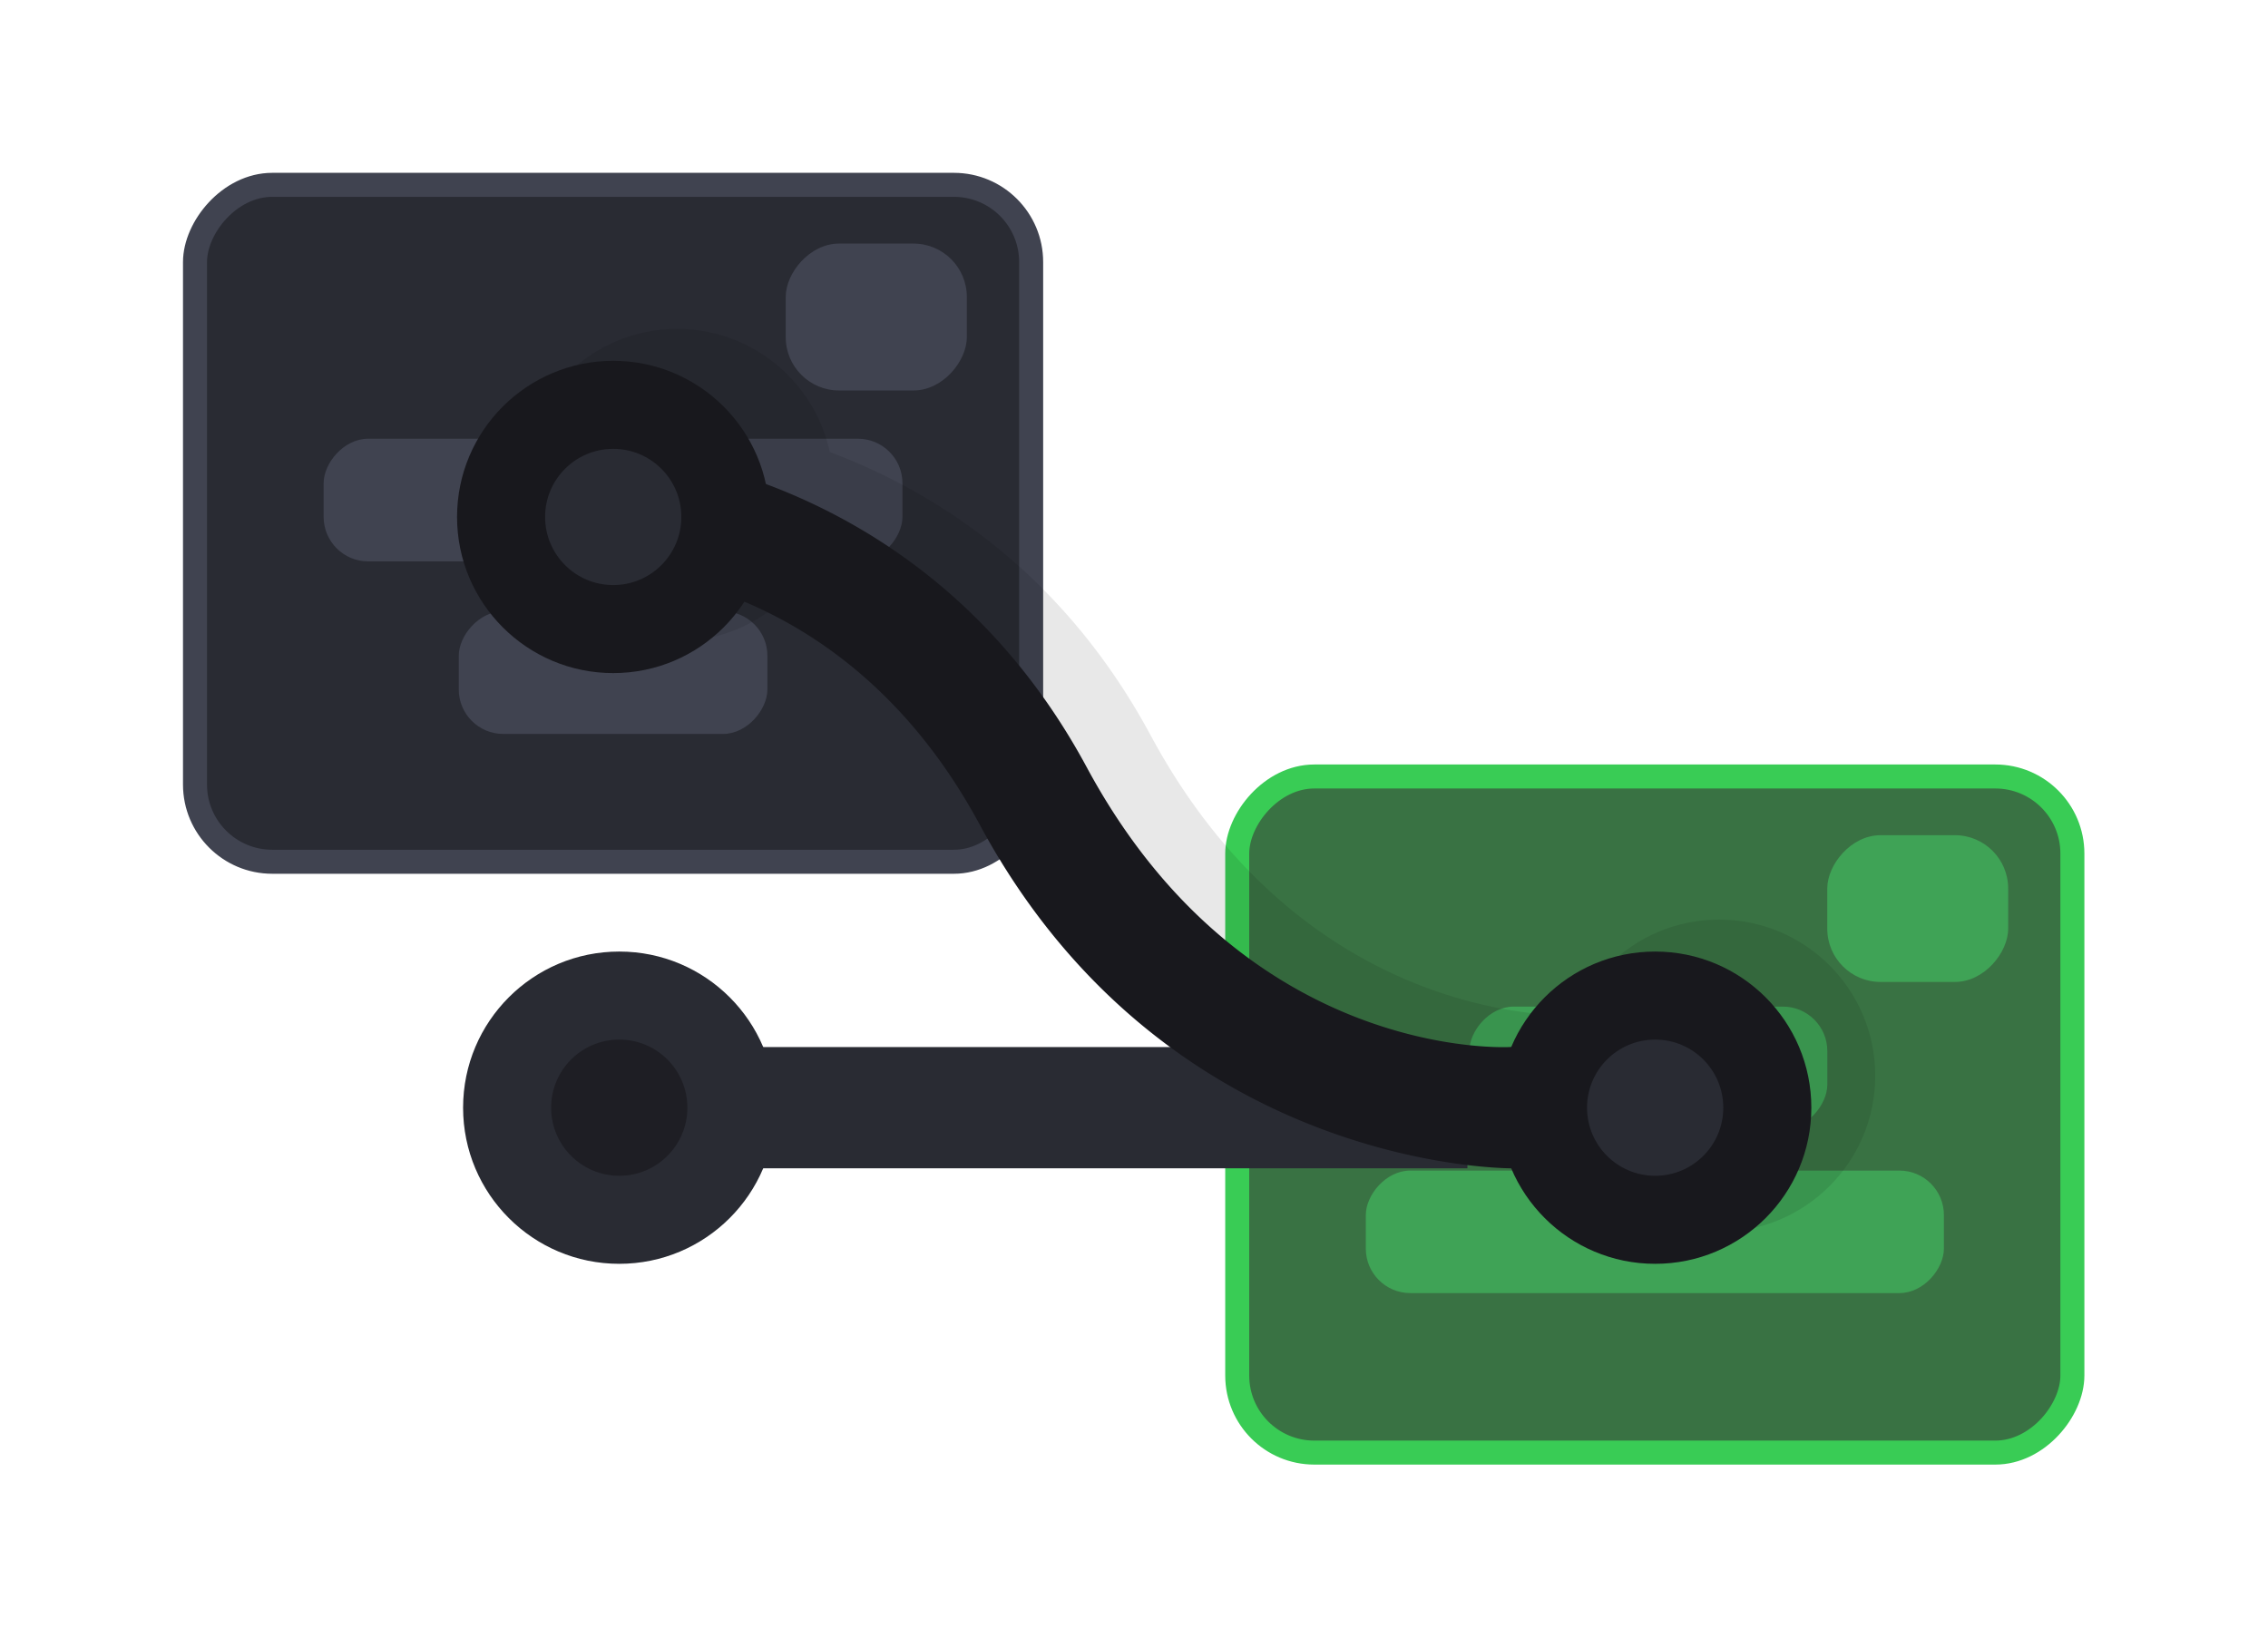
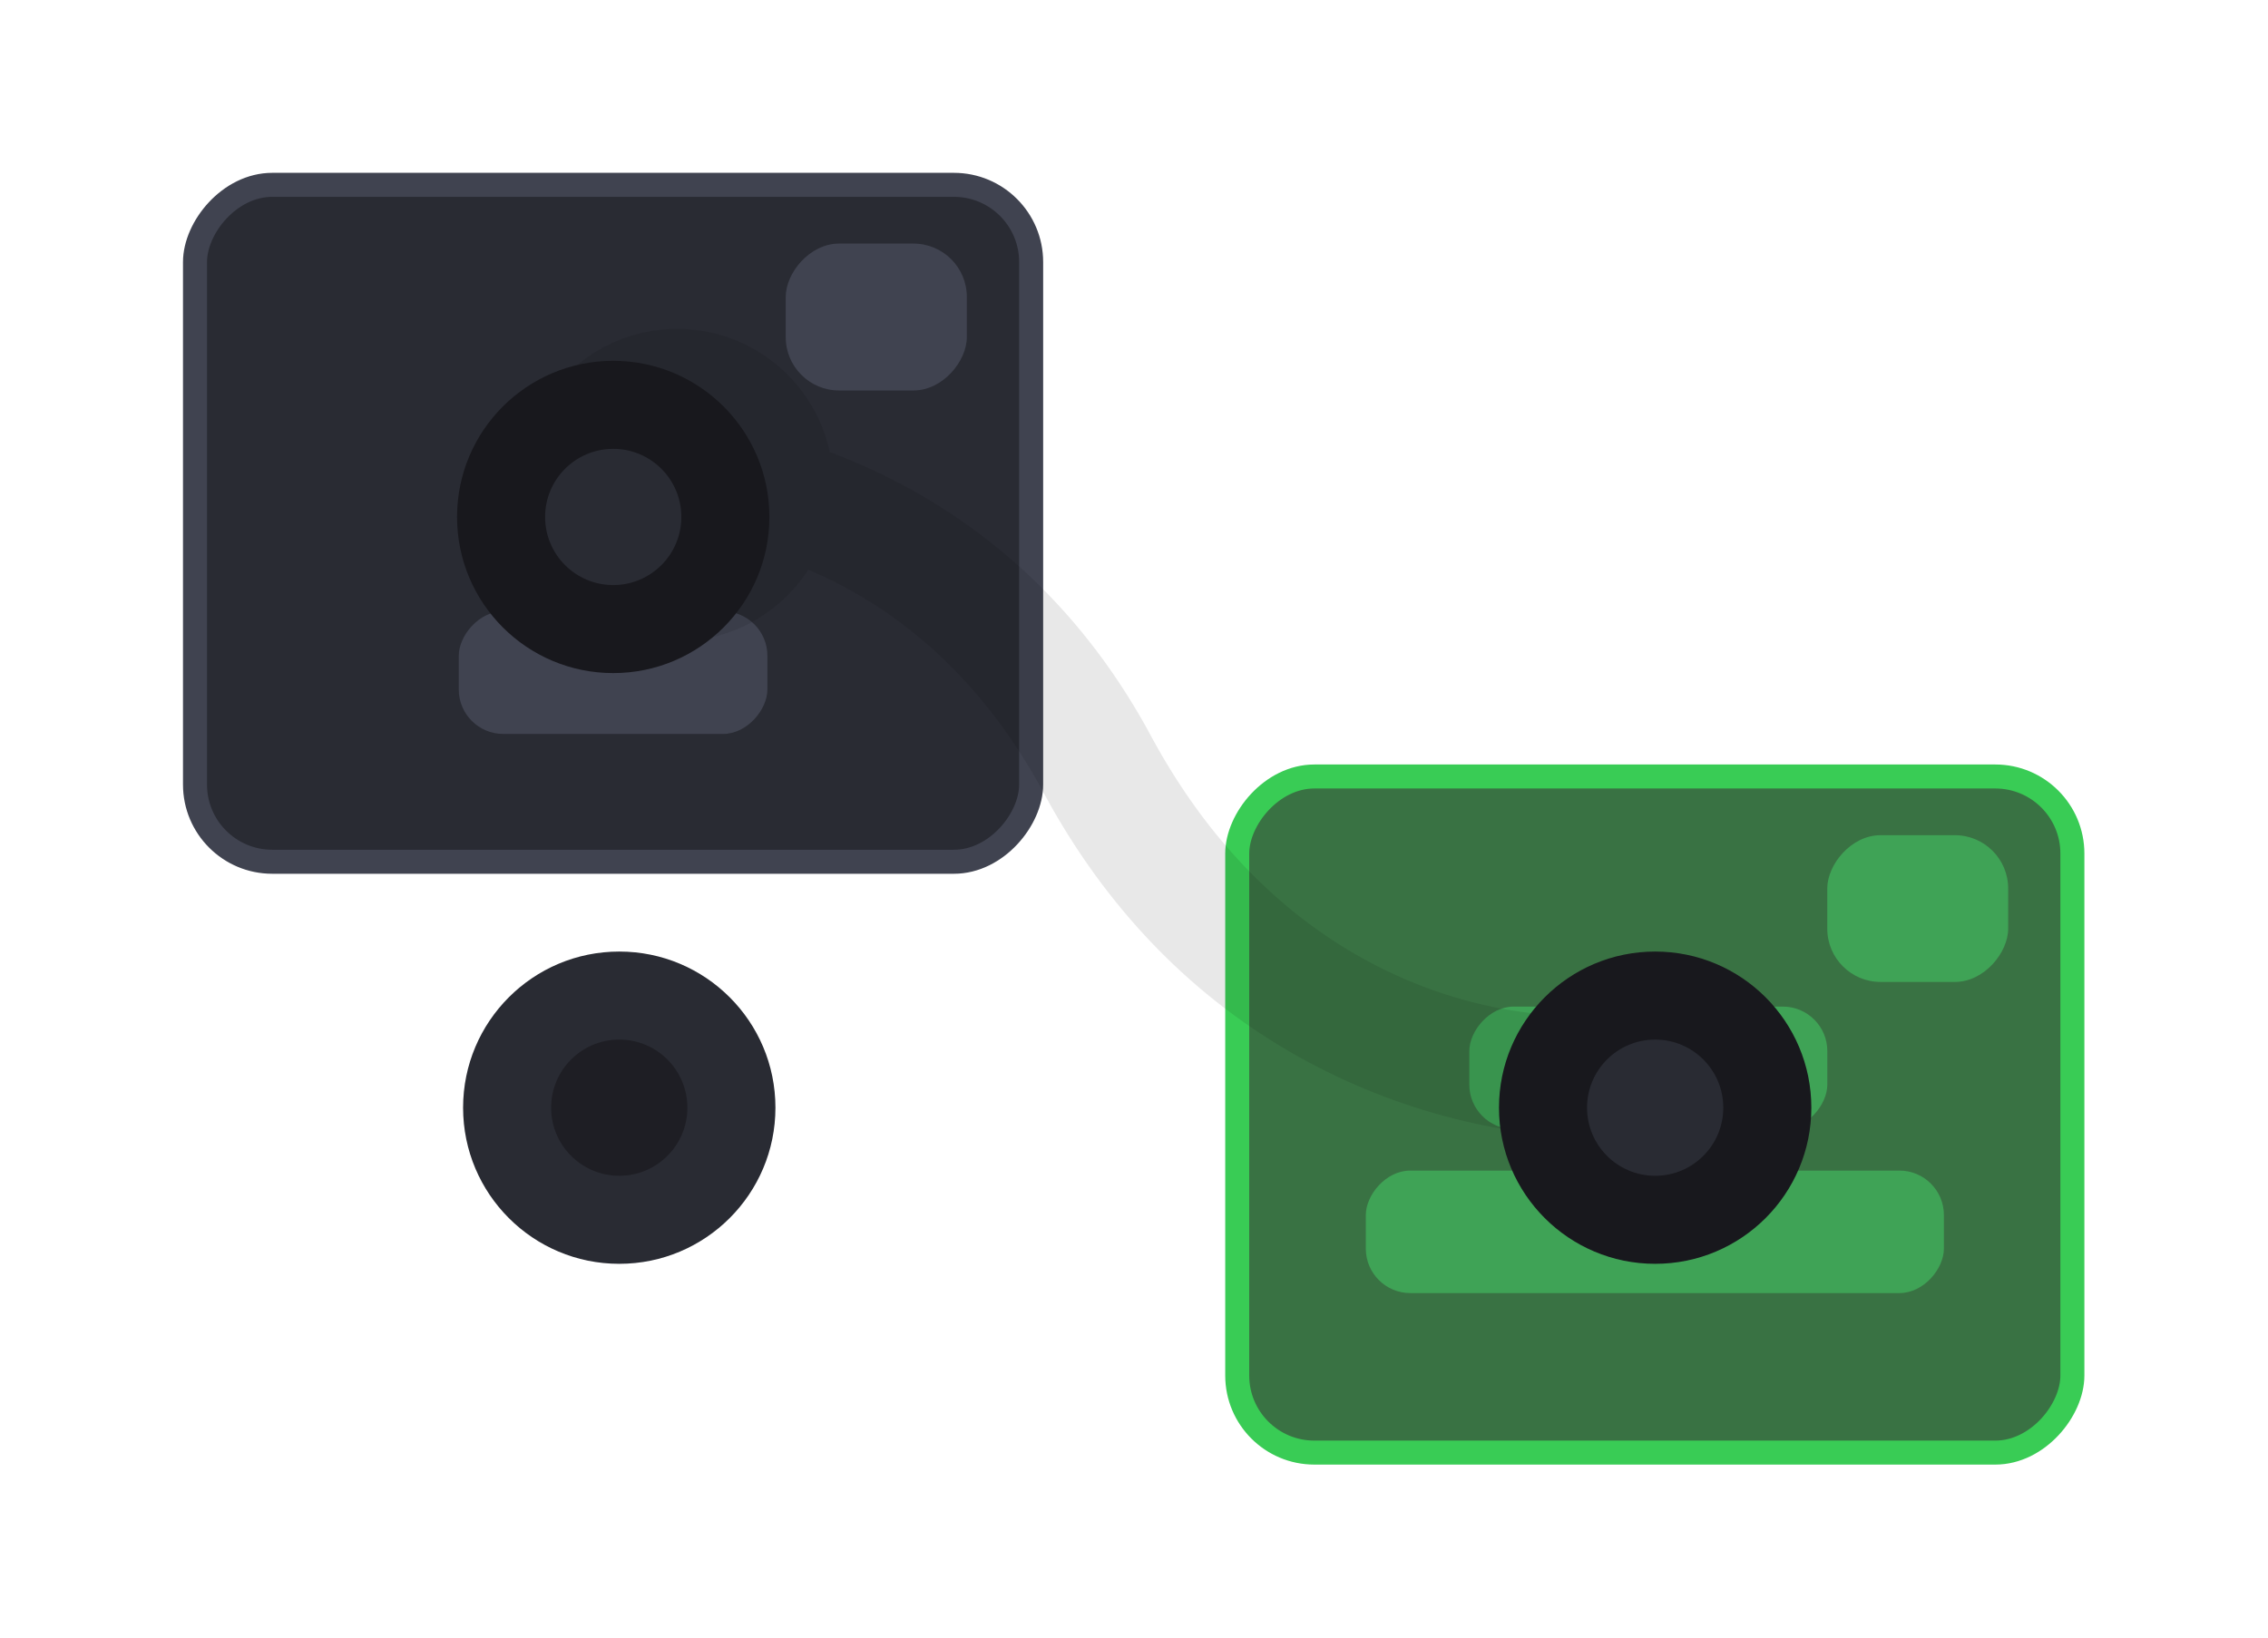
<svg xmlns="http://www.w3.org/2000/svg" xmlns:ns1="http://www.inkscape.org/namespaces/inkscape" xmlns:ns2="http://sodipodi.sourceforge.net/DTD/sodipodi-0.dtd" width="180" height="130" viewBox="0 0 47.625 34.396" version="1.1" id="svg514" ns1:version="1.2.1 (9c6d41e410, 2022-07-14)" ns2:docname="versioning_dark.svg">
  <ns2:namedview id="namedview516" pagecolor="#505050" bordercolor="#eeeeee" borderopacity="1" ns1:showpageshadow="0" ns1:pageopacity="0" ns1:pagecheckerboard="0" ns1:deskcolor="#505050" ns1:document-units="px" showgrid="false" ns1:zoom="4.3490241" ns1:cx="68.751056" ns1:cy="34.490496" ns1:window-width="1920" ns1:window-height="1017" ns1:window-x="-8" ns1:window-y="-8" ns1:window-maximized="1" ns1:current-layer="g81507" />
  <defs id="defs511">
    <ns1:path-effect effect="fillet_chamfer" id="path-effect12354" is_visible="true" lpeversion="1" nodesatellites_param="F,0,1,1,0,8.363,0,1 @ F,0,1,1,0,8.363,0,1 @ F,0,0,1,0,8.363,0,1" unit="px" method="auto" mode="F" radius="0" chamfer_steps="1" flexible="false" use_knot_distance="true" apply_no_radius="true" apply_with_radius="true" only_selected="false" hide_knots="false" />
    <ns1:path-effect effect="roughen" id="path-effect7391" is_visible="true" lpeversion="1.2" method="segments" max_segment_size="21" segments="2" displace_x="3.93;1" displace_y="2.6;1" global_randomize="1.7;1" handles="along" shift_nodes="true" fixed_displacement="true" spray_tool_friendly="false" />
    <ns1:path-effect effect="fillet_chamfer" id="path-effect3656" is_visible="true" lpeversion="1" nodesatellites_param="F,0,0,1,0,0,0,1 @ F,0,0,1,0,6.896,0,1 @ F,0,0,1,0,0,0,1 @ F,0,0,1,0,0,0,1 @ F,0,0,1,0,0,0,1 @ F,0,0,1,0,6.896,0,1" unit="px" method="auto" mode="F" radius="0" chamfer_steps="1" flexible="false" use_knot_distance="true" apply_no_radius="true" apply_with_radius="true" only_selected="false" hide_knots="false" />
    <ns1:path-effect effect="fillet_chamfer" id="path-effect2129" is_visible="true" lpeversion="1" nodesatellites_param="F,0,0,1,0,0,0,1 @ F,0,0,1,0,9.007,0,1 @ F,0,0,1,0,0,0,1 @ F,0,0,1,0,6.367,0,1 @ F,0,0,1,0,0,0,1 @ F,0,0,1,0,9.007,0,1" unit="px" method="auto" mode="F" radius="0" chamfer_steps="1" flexible="false" use_knot_distance="true" apply_no_radius="true" apply_with_radius="true" only_selected="false" hide_knots="false" />
    <linearGradient id="SVGID_6_" gradientUnits="userSpaceOnUse" x1="4714.747" y1="405.991" x2="4753.892" y2="405.991" gradientTransform="matrix(-1,0,0,1,4926.282,0)">
      <stop offset="0" style="stop-color:#2B3E7F" id="stop51702" />
      <stop offset="1" style="stop-color:#4D51C0" id="stop51704" />
    </linearGradient>
  </defs>
  <g ns1:label="Layer 1" ns1:groupmode="layer" id="layer1">
    <g id="g81507" transform="matrix(0.846,0,0,0.846,3.66,3.63)">
      <g id="g60642-6" transform="matrix(-1.942,0,0,1.942,56.83,-6.122)">
        <rect style="fill:#292b33;fill-opacity:1;stroke:#404350;stroke-width:0.307;stroke-linecap:round;stroke-linejoin:bevel;stroke-miterlimit:1;stroke-dasharray:none;stroke-dashoffset:0;stroke-opacity:1" id="rect113420-6-7" width="10.687" height="8.654" x="18.312" y="3.306" ry="0.987" />
-         <rect style="fill:#404350;fill-opacity:1;stroke:none;stroke-width:0.414;stroke-linecap:round;stroke-linejoin:bevel;stroke-miterlimit:1;stroke-opacity:1" id="rect95959-4-5-3-6" width="7.398" height="1.568" x="19.957" y="6.552" ry="0.569" />
        <rect style="fill:#404350;fill-opacity:1;stroke:none;stroke-width:0.302;stroke-linecap:round;stroke-linejoin:bevel;stroke-miterlimit:1;stroke-opacity:1" id="rect95959-4-5-3-6-0" width="3.945" height="1.568" x="21.683" y="8.758" ry="0.569" />
        <rect style="fill:#404350;fill-opacity:1;stroke:none;stroke-width:0.254;stroke-linecap:round;stroke-linejoin:bevel;stroke-miterlimit:1;stroke-opacity:1" id="rect95959-4-5-0-1-5" width="2.315" height="1.878" x="19.134" y="4.057" ry="0.682" />
      </g>
      <g id="g69485" transform="matrix(-1.262,0,0,1.262,72.373,-13.78)">
        <rect style="fill:#397243;fill-opacity:1;stroke:#39cc55;stroke-width:0.472;stroke-linecap:round;stroke-linejoin:bevel;stroke-miterlimit:1;stroke-dasharray:none;stroke-dashoffset:0;stroke-opacity:1" id="rect113420" width="16.426" height="13.301" x="20.016" y="22.795" ry="1.516" />
        <rect style="fill:#3fa356;fill-opacity:1;stroke:none;stroke-width:0.637;stroke-linecap:round;stroke-linejoin:bevel;stroke-miterlimit:1;stroke-opacity:1" id="rect95959-4-5" width="11.37" height="2.41" x="22.543" y="30.548" ry="0.875" />
        <rect style="fill:#3fa356;fill-opacity:1;stroke:none;stroke-width:0.501;stroke-linecap:round;stroke-linejoin:bevel;stroke-miterlimit:1;stroke-opacity:1" id="rect95959-4-5-07" width="7.041" height="2.41" x="24.836" y="27.322" ry="0.875" />
        <rect style="fill:#3fa356;fill-opacity:1;stroke:none;stroke-width:0.39;stroke-linecap:round;stroke-linejoin:bevel;stroke-miterlimit:1;stroke-opacity:1" id="rect95959-4-5-0" width="3.558" height="2.887" x="21.279" y="23.95" ry="1.048" />
      </g>
      <g id="g63220" transform="matrix(0,-1.499,-1.499,0,49.269,54.043)" style="fill:#202227;fill-opacity:1">
        <circle style="fill:#292b33;fill-opacity:1;stroke-width:0.472;stroke-linecap:round;stroke-linejoin:bevel;stroke-miterlimit:1;stroke-opacity:0.145" id="path53348-6" cx="25.5" cy="-20.569" r="2.586" transform="rotate(90)" />
-         <rect style="fill:#292b33;fill-opacity:1;stroke-width:0.318;stroke-linecap:round;stroke-linejoin:bevel;stroke-miterlimit:1;stroke-opacity:0.145" id="rect53402" width="15.272" height="2.008" x="11.456" y="-21.573" transform="rotate(90)" />
        <g id="g74937-0" style="opacity:0.09;fill:#000000;fill-opacity:1" transform="translate(0.529,-1.058)">
-           <circle style="fill:#000000;fill-opacity:1;stroke-width:0.472;stroke-linecap:round;stroke-linejoin:bevel;stroke-miterlimit:1;stroke-opacity:0.145" id="path53348-1" cx="8.347" cy="-20.569" r="2.586" transform="rotate(90)" />
          <circle style="fill:#000000;fill-opacity:1;stroke-width:0.472;stroke-linecap:round;stroke-linejoin:bevel;stroke-miterlimit:1;stroke-opacity:0.145" id="path53348-6-8-9" cx="25.6" cy="-30.353" r="2.586" transform="rotate(90)" />
          <path style="color:#000000;fill:#000000;fill-opacity:1;stroke-linecap:round;stroke-linejoin:bevel;stroke-miterlimit:1" d="m 20.605,9.703 a 1.005,1.005 0 0 0 -1.041,0.969 c 0,0 -0.095,5.741 5.689,8.857 4.31,2.322 4.217,6.193 4.217,6.193 a 1.005,1.005 0 0 0 1.006,1.006 1.005,1.005 0 0 0 1.006,-1.006 c 0,0 -0.094,-5.172 -5.275,-7.963 -4.902,-2.641 -4.633,-7.016 -4.633,-7.016 a 1.005,1.005 0 0 0 -0.969,-1.041 z" id="path53552-2" />
        </g>
        <g id="g74937" style="fill:#202227;fill-opacity:1">
          <circle style="fill:#18181d;fill-opacity:1;stroke-width:0.472;stroke-linecap:round;stroke-linejoin:bevel;stroke-miterlimit:1;stroke-opacity:0.145" id="path53348" cx="8.347" cy="-20.569" r="2.586" transform="rotate(90)" />
          <circle style="fill:#18181d;fill-opacity:1;stroke-width:0.472;stroke-linecap:round;stroke-linejoin:bevel;stroke-miterlimit:1;stroke-opacity:0.145" id="path53348-6-8" cx="25.6" cy="-30.353" r="2.586" transform="rotate(90)" />
-           <path style="color:#000000;fill:#18181d;stroke-linecap:round;stroke-linejoin:bevel;stroke-miterlimit:1;fill-opacity:1" d="m 20.605,9.703 a 1.005,1.005 0 0 0 -1.041,0.969 c 0,0 -0.095,5.741 5.689,8.857 4.31,2.322 4.217,6.193 4.217,6.193 a 1.005,1.005 0 0 0 1.006,1.006 1.005,1.005 0 0 0 1.006,-1.006 c 0,0 -0.094,-5.172 -5.275,-7.963 -4.902,-2.641 -4.633,-7.016 -4.633,-7.016 a 1.005,1.005 0 0 0 -0.969,-1.041 z" id="path53552" />
        </g>
        <circle style="fill:#292b33;fill-opacity:1;stroke-width:0.206;stroke-linecap:round;stroke-linejoin:bevel;stroke-miterlimit:1;stroke-opacity:0.145" id="path53348-6-8-3" cx="25.6" cy="-30.353" r="1.128" transform="rotate(90)" />
        <circle style="fill:#292b33;fill-opacity:1;stroke-width:0.206;stroke-linecap:round;stroke-linejoin:bevel;stroke-miterlimit:1;stroke-opacity:0.145" id="path53348-6-8-3-1" cx="8.347" cy="-20.569" r="1.128" transform="rotate(90)" />
        <circle style="fill:#1e1e24;fill-opacity:1;stroke-width:0.206;stroke-linecap:round;stroke-linejoin:bevel;stroke-miterlimit:1;stroke-opacity:0.145" id="path53348-6-8-3-1-1" cx="25.5" cy="-20.569" r="1.128" transform="rotate(90)" />
      </g>
    </g>
  </g>
</svg>